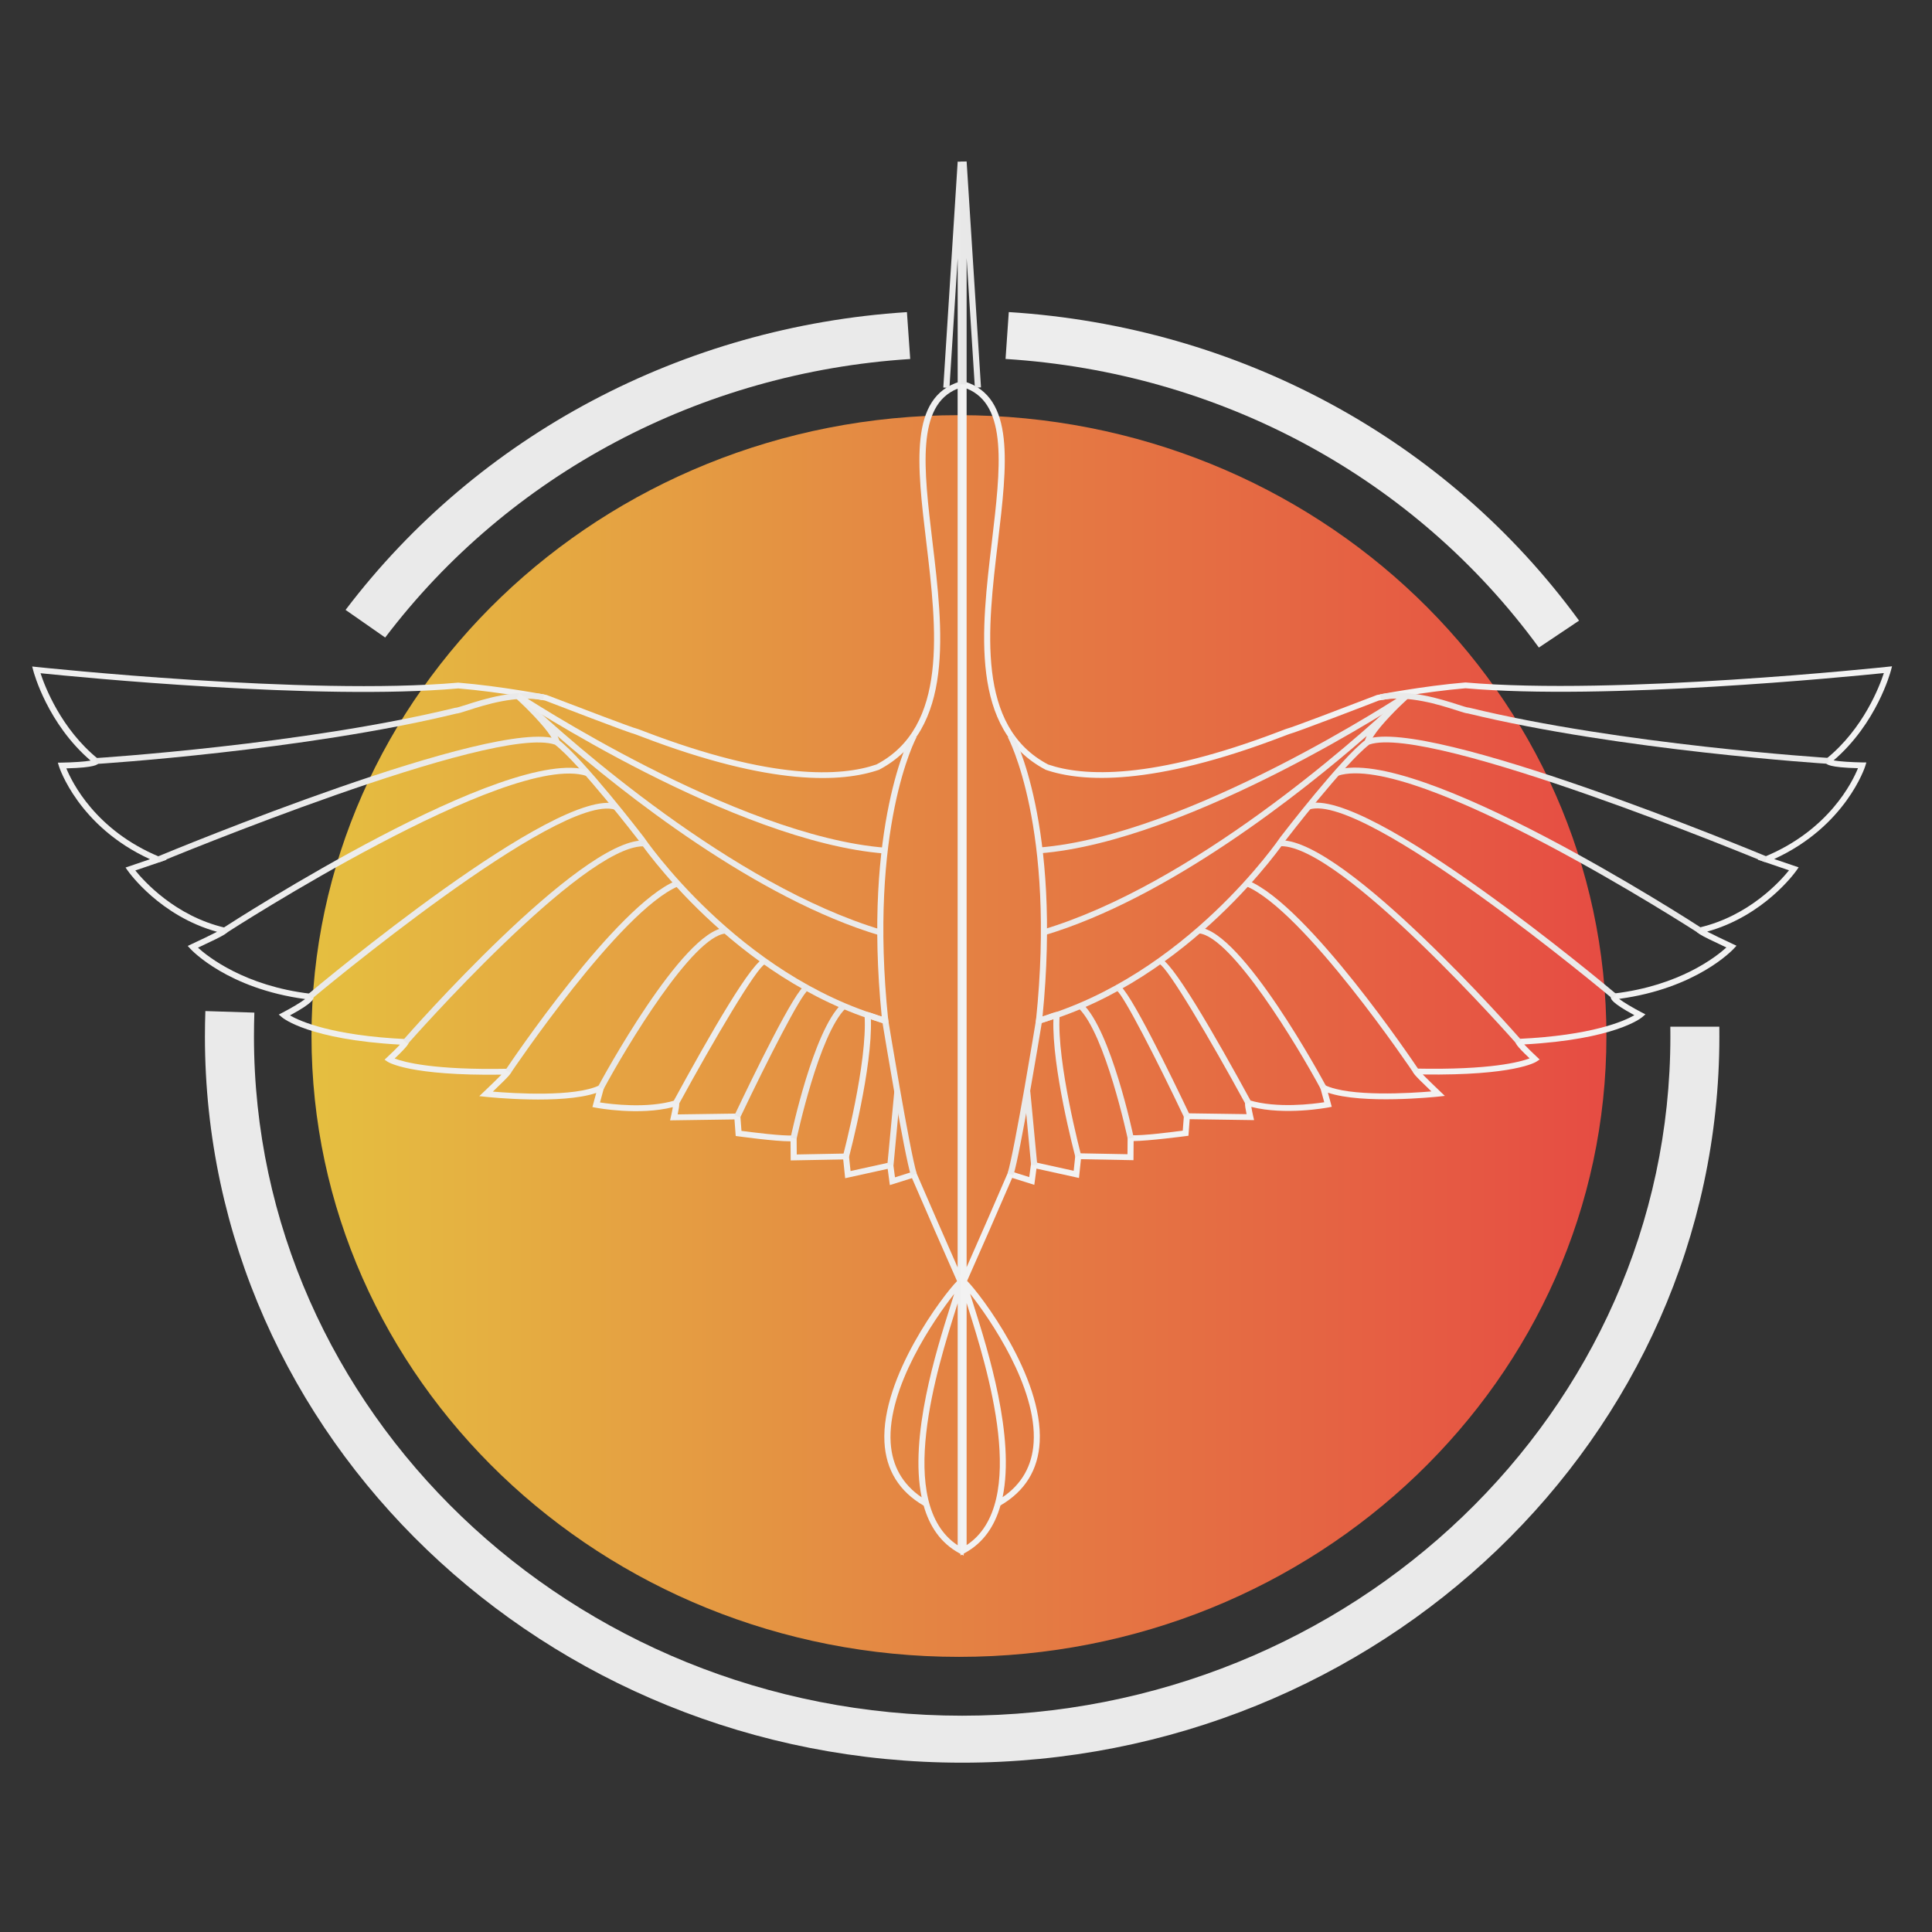
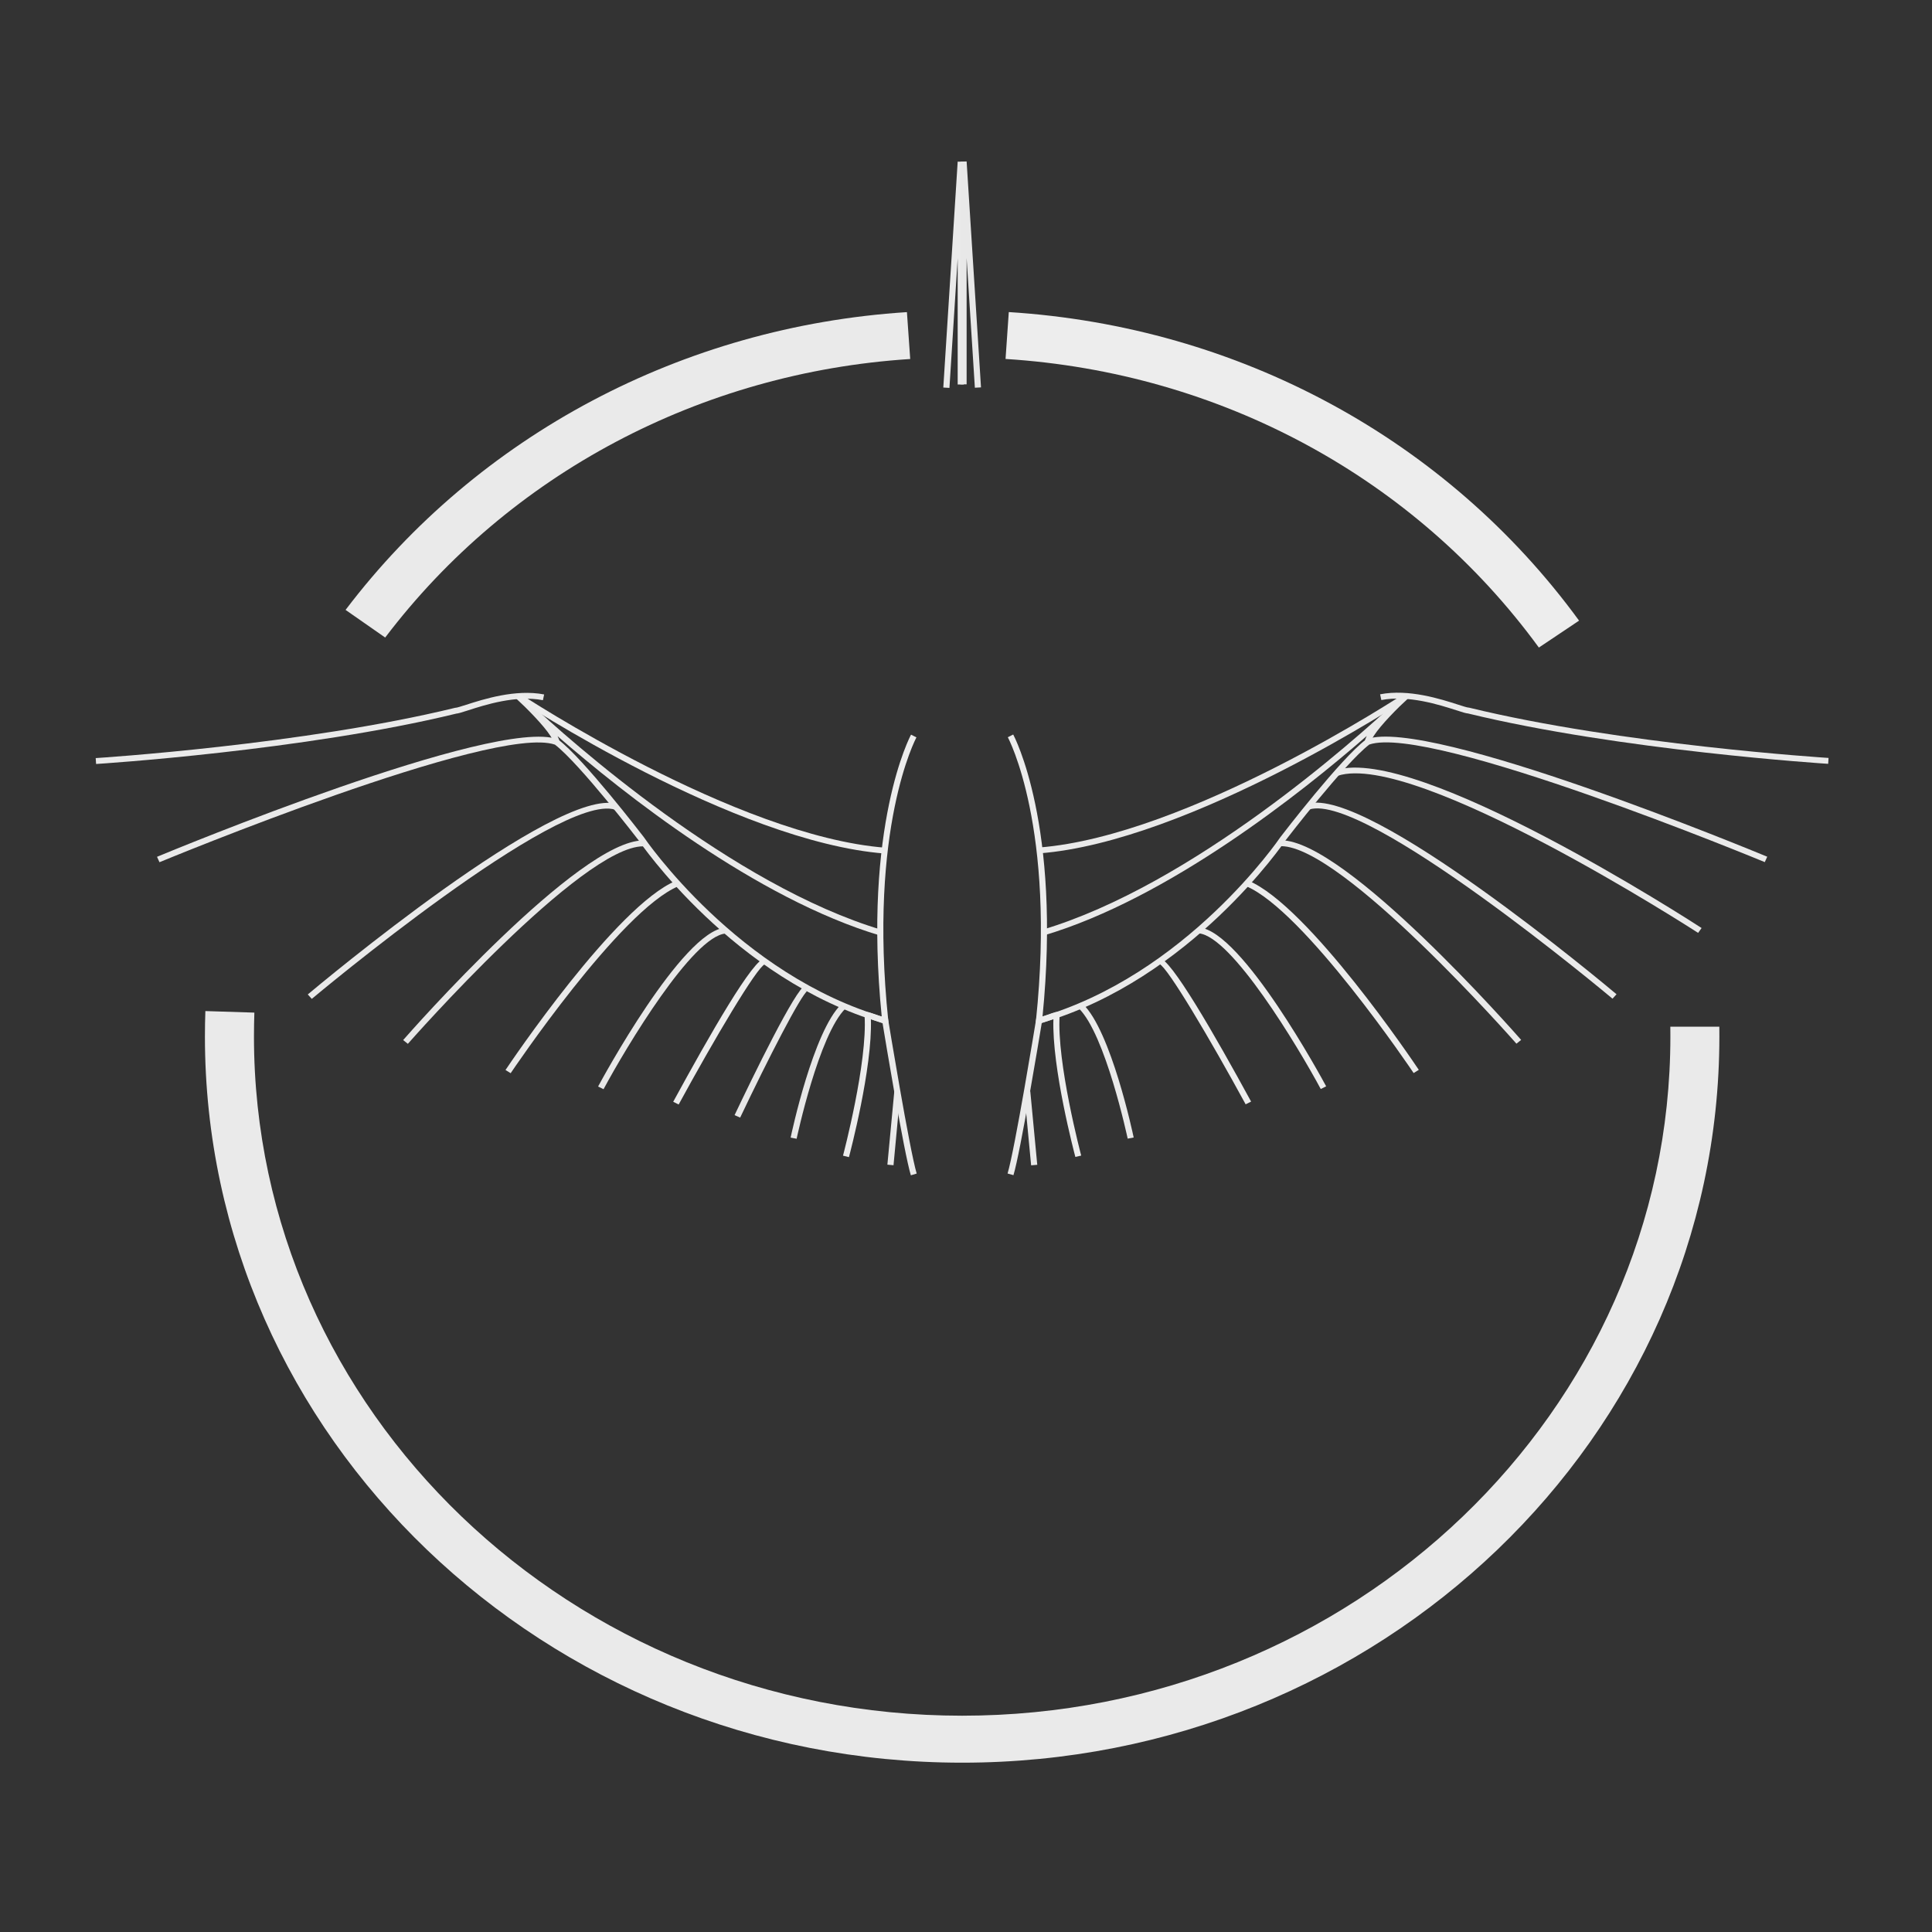
<svg xmlns="http://www.w3.org/2000/svg" version="1.1" width="700" height="700" viewBox="406,34,700,700">
  <rect x="406" y="34" width="700" height="700" fill="#333333" stroke="none" />
  <defs>
    <linearGradient x1="518.863" y1="409.366" x2="988.036" y2="409.366" gradientUnits="userSpaceOnUse" id="color-1">
      <stop offset="0" stop-color="#e5bf40" />
      <stop offset="0.15" stop-color="#e5ae41" />
      <stop offset="0.46" stop-color="#e48643" />
      <stop offset="0.91" stop-color="#e65643" />
      <stop offset="1" stop-color="#e64c43" />
    </linearGradient>
  </defs>
  <g id="document" fill-opacity="0" fill="#ffffff" fill-rule="nonzero" stroke="#000000" stroke-width="0" stroke-linecap="butt" stroke-linejoin="miter" stroke-miterlimit="10" stroke-dasharray="" stroke-dashoffset="0" font-family="none" font-weight="none" font-size="none" text-anchor="none" style="mix-blend-mode: normal">
    <rect x="406" y="24.286" transform="scale(1,1.4)" width="700" height="500" id="Shape 1 1" vector-effect="non-scaling-stroke" />
  </g>
  <g fill="none" fill-rule="nonzero" stroke="none" stroke-width="1" stroke-linecap="butt" stroke-linejoin="miter" stroke-miterlimit="10" stroke-dasharray="" stroke-dashoffset="0" font-family="none" font-weight="none" font-size="none" text-anchor="none" style="mix-blend-mode: normal">
    <g>
      <g id="stage">
        <g id="layer1 1">
          <g id="Group 1">
            <g id="Group 1">
-               <path d="M753.45,634.312c129.557,0 234.586,-100.713 234.586,-224.945c0,-124.232 -105.029,-224.945 -234.586,-224.945c-129.557,0 -234.586,100.713 -234.586,224.945c0,124.232 105.029,224.945 234.586,224.945z" id="Path 1" fill="url(#color-1)" />
-               <path d="M755.193,597.642l-1.654,-0.904c-6.777,-3.701 -10.779,-9.79 -12.877,-17.209c-8.893,-5.185 -13.678,-12.928 -14.211,-23.042c-1.227,-23.605 21.433,-53.435 26.306,-58.313c-4.198,-9.449 -12.113,-27.528 -16.328,-37.317l-8.022,2.524l-0.783,-5.884l-15.403,3.394l-0.711,-6.805l-19.032,0.358l-0.053,-6.925c-5.567,0.051 -18.373,-1.74 -18.978,-1.808l-0.889,-0.119l-0.445,-6.004l-23.336,0.341l0.302,-1.313c0.267,-1.177 0.551,-2.541 0.694,-3.479c-12.255,3.121 -27.32,0.324 -27.978,0.188l-1.156,-0.222l1.387,-5.117c-12.539,4.281 -38.864,1.535 -40.055,1.416l-2.312,-0.256l1.654,-1.569c2.348,-2.217 4.838,-4.656 6.368,-6.208c-33.154,0.461 -40.927,-4.469 -41.247,-4.69l-1.103,-0.733l0.96,-0.904c1.672,-1.552 3.522,-3.36 4.624,-4.554c-32.905,-1.825 -42.35,-9.568 -42.741,-9.892l-1.174,-1.006l1.387,-0.716c3.113,-1.62 6.581,-3.667 8.164,-4.895c-27.96,-3.769 -41.016,-17.601 -41.567,-18.198l-0.978,-1.057l1.316,-0.614c3.433,-1.586 7.115,-3.36 9.32,-4.503c-20.632,-5.714 -31.856,-21.439 -32.354,-22.138l-0.8,-1.143l8.858,-3.019c-26.022,-11.905 -32.905,-33.412 -32.976,-33.633l-0.409,-1.347l1.458,-0.017c3.86,-0.068 8.324,-0.341 10.405,-0.733c-15.599,-13.389 -20.561,-31.809 -20.775,-32.61l-0.391,-1.484l1.583,0.171c0.978,0.102 98.413,10.472 152.786,5.679c15.545,1.279 31.873,4.451 32.034,4.469c12.415,4.758 31.126,11.888 32.514,12.161c0.302,0.068 0.872,0.273 2.632,0.955c46.725,17.908 71.662,16.442 84.361,12.058c26.039,-13.679 21.788,-49.137 18.053,-80.451c-3.379,-28.261 -6.279,-52.667 12.113,-58.245l1.441,-0.443v324.498l0.569,-0.392l-0.569,2.575v99.127zM752.987,506.191c-0.178,0.546 -0.356,1.109 -0.534,1.688c-6.759,21.405 -22.393,70.883 0.534,86.011zM751.724,502.797c-7.186,9.108 -24.332,33.992 -23.016,53.998c0.551,8.408 4.322,15.026 11.223,19.716c-4.553,-21.933 5.336,-53.264 10.387,-69.245c0.516,-1.637 0.996,-3.138 1.405,-4.469zM737.709,458.213l0.391,0.921c3.575,8.306 10.334,23.792 14.87,34.077v-318.392c-15.03,5.969 -12.29,28.96 -9.124,55.465c3.824,31.962 8.146,68.188 -19.352,82.617c-13.215,4.571 -38.721,6.14 -86.105,-12.024c-1.121,-0.426 -2.081,-0.802 -2.277,-0.853c-1.992,-0.409 -29.526,-11.001 -32.656,-12.212c-0.089,0 -16.239,-3.121 -31.393,-4.383c-50.478,4.469 -138.237,-4.162 -151.381,-5.509c1.565,4.793 7.399,20.108 20.792,31.007l0.213,0.171l0.107,0.239c0.178,0.409 0.125,0.853 -0.142,1.228c-0.267,0.392 -1.085,1.569 -11.615,1.825c2.01,4.946 10.53,22.445 33.759,32.047l2.597,1.075l-11.366,3.872c3.095,3.837 14.443,16.527 32.443,20.722h0.747l0.267,0.853c0.231,0.955 0.302,1.245 -10.761,6.396c3.664,3.326 16.951,13.849 40.66,16.68l0.302,0.085c0.534,0.222 0.872,0.665 0.907,1.211c0.018,0.529 0.089,1.91 -8.538,6.566c3.664,2.115 15.279,7.317 41.941,8.579l0.462,0.119l0.498,0.256l0.107,0.597c0.071,0.512 0.16,1.126 -5.069,6.072c3.344,1.279 14.087,4.247 41.069,3.701l0.8,-0.017l0.285,0.75c0.267,0.733 0.338,0.938 -6.581,7.556c7.292,0.614 29.615,2.081 38.615,-2.285l2.188,-1.057l-1.974,7.266c3.931,0.614 17.093,2.302 27.16,-0.733l0.338,-0.051h0.534l0.374,0.426c0.285,0.341 0.587,0.716 -0.267,4.69l22.642,-0.324l0.48,6.293c3.344,0.443 15.154,1.961 18.765,1.637l1.209,-0.119l0.053,7.027l18.818,-0.358l0.676,6.362l15.35,-3.377l0.747,5.662z" id="CompoundPath 1" fill="#efefef" />
              <path d="M440.816,310.803l-0.142,-2.132c0.747,-0.051 75.255,-4.81 130.215,-18.215l0.267,-0.034c0.409,0 2.099,-0.546 3.717,-1.057c6.261,-2.013 17.929,-5.765 28.281,-3.752l-0.445,2.081c-9.783,-1.91 -21.059,1.723 -27.124,3.684c-2.348,0.75 -3.522,1.126 -4.269,1.177c-55.138,13.44 -129.735,18.215 -130.5,18.249z" id="Path 1" fill="#eaeaea" />
              <path d="M736.019,459.834c-2.49,-8.153 -9.285,-49.222 -10.263,-55.192c-54.071,-15.759 -88.008,-65.63 -88.346,-66.141c-0.178,-0.222 -21.362,-27.8 -30.344,-34.708c-22.144,-7.573 -142.079,42.11 -143.288,42.605l-0.889,-1.961c4.998,-2.081 122.567,-50.774 145.12,-42.588l0.302,0.153c9.124,6.907 30.041,34.128 30.931,35.271c0.374,0.546 34.15,50.177 87.812,65.493l0.676,0.188l0.107,0.665c0.071,0.478 7.719,47.09 10.298,55.584z" id="Path 1" fill="#eaeaea" />
-               <path d="M487.95,372.066l-1.245,-1.757c4.198,-2.729 103.197,-66.585 132.51,-57.187l-0.694,2.013c-28.298,-9.091 -129.557,56.266 -130.571,56.931z" id="Path 1" fill="#ededed" />
              <path d="M518.97,395.91l-1.458,-1.603c3.682,-3.087 90.373,-75.675 111.984,-68.99l-0.694,2.03c-20.383,-6.345 -108.925,67.813 -109.832,68.563z" id="Path 1" fill="#eaeaea" />
              <path d="M553.778,412.198l-1.708,-1.364c2.597,-2.968 63.64,-72.332 87.012,-72.332c0.16,0 0.302,0 0.462,0l-0.089,2.132c-0.142,0 -0.267,0 -0.409,0c-22.304,0 -84.646,70.849 -85.269,71.565z" id="Path 1" fill="#e8e8e8" />
              <path d="M591.023,422.84l-1.868,-1.16c1.619,-2.422 40.037,-59.524 61.79,-68.563l0.889,1.961c-21.148,8.784 -60.421,67.182 -60.812,67.762z" id="Path 1" fill="#eaeaea" />
              <path d="M624.675,428.639l-1.974,-0.972c1.227,-2.302 30.468,-56.283 46.014,-57.545l0.178,2.115c-11.899,0.955 -35.964,41.036 -44.217,56.403z" id="Path 1" fill="#e8e8e8" />
              <path d="M651.889,434.182l-1.974,-0.989c13.073,-23.997 29.366,-52.548 33.279,-51.9l-0.356,2.098c0.16,0.034 0.267,-0.017 0.267,-0.017c-2.935,1.143 -18.267,27.033 -31.215,50.808z" id="Path 1" fill="#ededed" />
              <path d="M674.175,438.924l-2.028,-0.887c6.545,-13.781 22.162,-45.965 25.666,-47.056c0.374,-0.119 0.783,-0.085 1.121,0.085l-1.085,1.859c0.32,0.171 0.64,0.102 0.747,0.051c-2.348,1.381 -14.336,24.713 -24.421,45.948z" id="Path 1" fill="#e8e8e8" />
              <path d="M694.63,446.599l-2.17,-0.426c0.338,-1.569 8.2,-38.494 18.356,-48.318l1.565,1.501c-9.676,9.381 -17.662,46.869 -17.751,47.244z" id="Path 1" fill="#e8e8e8" />
              <path d="M730.025,429.373l-2.508,26.607l2.223,0.205l2.49,-26.624z" id="Path 1" fill="#eaeaea" />
              <path d="M725.027,373.004c-45.124,-13.423 -93.166,-51.525 -117.017,-72.281c0.391,0.75 0.64,1.416 0.711,1.996l-2.206,0.273c-0.32,-2.388 -5.674,-8.306 -10.405,-12.962c-2.099,-1.961 -3.273,-3.087 -3.362,-3.172l1.565,-1.518c0.409,0.375 1.725,1.586 3.415,3.223c14.549,13.559 73.458,66.209 127.956,82.412z" id="Path 1" fill="#eaeaea" />
              <path d="M726.645,343.259c-54.622,-4.213 -132.936,-55.754 -133.719,-56.266l1.263,-1.757c0.783,0.512 78.599,51.729 132.634,55.908z" id="Path 1" fill="#ededed" />
              <path d="M713.59,453.25l-2.152,-0.529c0.089,-0.341 8.947,-33.821 7.808,-50.842l-0.036,-0.58l0.498,-0.358c0.605,-0.426 0.96,-0.307 4.287,0.904c0.445,0.153 0.978,0.358 1.476,0.529c-6.919,-69.45 10.441,-101.89 10.619,-102.197l1.957,0.989c-0.178,0.324 -17.484,32.747 -10.209,102.555l0.071,0.58l-0.498,0.375c-0.605,0.443 -0.872,0.358 -4.198,-0.853c-0.498,-0.171 -1.121,-0.409 -1.672,-0.597c0.605,17.669 -7.595,48.676 -7.951,50.024z" id="Path 1" fill="#ededed" />
              <path d="M749.999,174.546l-2.223,-0.136l5.211,-81.849l2.206,0.051v80.69h-2.206v-45.743z" id="Path 1" fill="#eaeaea" />
-               <path d="M754.001,597.574v-99.11l-0.569,-2.575l0.569,0.392v-324.498l1.441,0.443c18.391,5.577 15.474,29.984 12.113,58.245c-3.735,31.297 -7.968,66.772 18.213,80.519c12.539,4.315 37.476,5.782 84.201,-12.126c1.761,-0.682 2.33,-0.887 2.632,-0.955c1.387,-0.29 20.099,-7.402 32.318,-12.109c0.356,-0.085 16.684,-3.258 32.034,-4.537c54.551,4.793 152.004,-5.577 152.982,-5.679l1.583,-0.171l-0.391,1.484c-0.213,0.802 -5.176,19.222 -20.775,32.61c2.099,0.392 6.545,0.665 10.405,0.733l1.458,0.017l-0.409,1.347c-0.071,0.222 -6.972,21.729 -32.994,33.633l8.875,3.019l-0.8,1.143c-0.48,0.682 -11.721,16.407 -32.354,22.138c2.188,1.126 5.887,2.899 9.32,4.503l1.316,0.614l-0.978,1.057c-0.551,0.597 -13.607,14.429 -41.567,18.198c1.583,1.228 5.051,3.275 8.164,4.895l1.387,0.716l-1.174,1.006c-0.391,0.341 -9.836,8.067 -42.741,9.892c1.103,1.194 2.953,3.002 4.624,4.554l0.96,0.904l-1.103,0.733c-0.32,0.222 -8.057,5.151 -41.247,4.69c1.53,1.552 4.02,3.974 6.35,6.191l1.654,1.569l-2.312,0.256c-1.174,0.119 -27.516,2.865 -40.055,-1.416l1.387,5.117l-1.156,0.222c-0.658,0.119 -15.723,2.934 -27.978,-0.188c0.142,0.955 0.427,2.302 0.694,3.479l0.302,1.313l-23.336,-0.341l-0.445,6.004l-0.889,0.119c-0.587,0.085 -13.5,1.757 -18.978,1.808l-0.053,6.925l-19.032,-0.358l-0.711,6.805l-15.403,-3.394l-0.783,5.884l-8.022,-2.524c-4.198,9.773 -12.113,27.869 -16.328,37.317c4.874,4.895 27.551,34.708 26.306,58.313c-0.534,10.114 -5.3,17.857 -14.211,23.042c-2.099,7.419 -6.101,13.508 -12.877,17.209zM756.224,506.122v87.699c22.927,-15.128 7.292,-64.606 0.534,-86.011c-0.178,-0.58 -0.356,-1.143 -0.534,-1.688zM757.487,502.745c0.409,1.33 0.872,2.814 1.387,4.451c5.051,15.998 14.958,47.329 10.387,69.262c6.901,-4.673 10.69,-11.308 11.241,-19.716c1.316,-20.006 -15.812,-44.89 -23.016,-53.998zM756.224,174.768v318.375c4.553,-10.284 11.312,-25.771 14.87,-34.077l0.391,-0.921l7.435,2.337l0.747,-5.662l15.35,3.377l0.676,-6.362l18.818,0.358l0.053,-7.027l1.209,0.119c3.593,0.341 15.421,-1.194 18.765,-1.637l0.48,-6.293l22.642,0.324c-0.854,-3.991 -0.551,-4.349 -0.267,-4.69l0.338,-0.392l0.747,-0.017l0.16,0.051c10.085,3.036 23.229,1.347 27.16,0.733l-1.974,-7.266l2.188,1.057c9,4.366 31.322,2.899 38.615,2.285c-6.919,-6.618 -6.848,-6.822 -6.581,-7.556l0.231,-0.631l0.711,-0.085c27.107,0.563 37.85,-2.422 41.229,-3.701c-5.247,-4.946 -5.14,-5.577 -5.069,-6.072l0.071,-0.546l0.765,-0.426l0.249,-0.017c26.662,-1.245 38.259,-6.464 41.941,-8.579c-8.626,-4.656 -8.573,-6.021 -8.538,-6.566c0.018,-0.529 0.356,-0.989 0.907,-1.211l0.302,-0.085c23.763,-2.831 37.014,-13.354 40.66,-16.68c-11.063,-5.151 -10.992,-5.441 -10.779,-6.396l0.196,-0.819l0.818,-0.017c18.036,-4.196 29.366,-16.868 32.46,-20.722l-11.366,-3.872l2.597,-1.075c23.229,-9.602 31.749,-27.101 33.759,-32.047c-10.547,-0.273 -11.348,-1.433 -11.615,-1.825c-0.249,-0.375 -0.302,-0.819 -0.125,-1.228l0.107,-0.239l0.213,-0.171c13.411,-10.898 19.227,-26.214 20.792,-31.007c-13.126,1.347 -100.921,9.977 -151.577,5.509c-15.012,1.262 -31.233,4.417 -31.393,4.434c-2.935,1.16 -30.468,11.751 -32.496,12.161c-0.178,0.051 -1.156,0.409 -2.259,0.853c-47.383,18.147 -72.889,16.595 -85.944,12.092c-27.658,-14.497 -23.336,-50.723 -19.512,-82.685c3.13,-26.504 5.87,-49.512 -9.16,-55.465z" id="CompoundPath 1" fill="#f2f2f2" />
              <path d="M1068.378,310.752c-0.747,-0.051 -75.361,-4.827 -130.5,-18.249c-0.747,-0.051 -1.903,-0.409 -4.269,-1.177c-6.065,-1.944 -17.377,-5.577 -27.124,-3.684l-0.445,-2.081c10.352,-2.03 22.02,1.74 28.281,3.752c1.619,0.529 3.308,1.057 3.717,1.057l0.267,0.034c54.96,13.406 129.468,18.164 130.215,18.215z" id="Path 1" fill="#eaeaea" />
              <path d="M773.193,459.783l-2.134,-0.597c2.597,-8.494 10.227,-55.106 10.298,-55.584l0.107,-0.665l0.676,-0.188c53.662,-15.316 87.439,-64.947 87.776,-65.442c0.925,-1.211 21.842,-28.432 30.966,-35.339l0.302,-0.153c22.571,-8.153 140.122,40.524 145.12,42.588l-0.889,1.961c-1.209,-0.495 -121.126,-50.16 -143.288,-42.605c-8.982,6.907 -30.166,34.486 -30.379,34.759c-0.302,0.443 -34.221,50.331 -88.292,66.09c-0.978,5.952 -7.773,47.005 -10.263,55.175z" id="Path 1" fill="#eaeaea" />
              <path d="M1021.261,371.998c-1.014,-0.665 -102.272,-66.039 -130.553,-56.931l-0.694,-2.013c29.348,-9.398 128.312,54.458 132.51,57.187z" id="Path 1" fill="#eaeaea" />
              <path d="M990.242,395.841c-0.889,-0.75 -89.413,-74.891 -109.832,-68.563l-0.694,-2.03c21.593,-6.703 108.302,65.885 111.984,68.99z" id="Path 1" fill="#eaeaea" />
              <path d="M955.433,412.147c-0.623,-0.716 -62.964,-71.565 -85.269,-71.565c-0.142,0 -0.267,0 -0.409,0l-0.089,-2.132c0.142,0 0.302,0 0.462,0c23.389,0 84.415,69.365 87.012,72.332z" id="Path 1" fill="#eaeaea" />
              <path d="M918.188,422.789c-0.391,-0.597 -39.664,-58.978 -60.812,-67.762l0.889,-1.961c21.771,9.039 60.172,66.124 61.79,68.563z" id="Path 1" fill="#ededed" />
              <path d="M884.536,428.571c-8.271,-15.367 -32.336,-55.447 -44.235,-56.403l0.178,-2.115c15.563,1.245 44.786,55.243 46.014,57.545z" id="Path 1" fill="#ededed" />
              <path d="M857.323,434.114c-12.949,-23.775 -28.298,-49.666 -31.215,-50.808c0,0 0.107,0.034 0.267,0.017l-0.356,-2.098c3.842,-0.597 20.205,27.903 33.279,51.9z" id="Path 1" fill="#ededed" />
-               <path d="M835.036,438.873c-10.085,-21.251 -22.073,-44.566 -24.403,-45.948c0.107,0.068 0.427,0.136 0.747,-0.051l-1.085,-1.859c0.338,-0.188 0.729,-0.222 1.121,-0.085c3.504,1.092 19.121,33.275 25.666,47.056z" id="Path 1" fill="#ededed" />
              <path d="M814.582,446.547c-0.089,-0.375 -8.075,-37.863 -17.751,-47.227l1.565,-1.501c10.156,9.807 18.036,46.749 18.356,48.318z" id="Path 1" fill="#eaeaea" />
              <path d="M779.294,429.424l-2.223,0.188l2.526,26.607l2.223,-0.188z" id="Path 1" fill="#eaeaea" />
              <path d="M784.185,372.936l-0.658,-2.03c54.498,-16.203 113.407,-68.836 127.956,-82.395c1.69,-1.654 3.006,-2.865 3.415,-3.241l1.565,1.518c-0.089,0.085 -1.245,1.228 -3.362,3.172c-4.731,4.656 -10.085,10.574 -10.405,12.962l-2.206,-0.273c0.071,-0.58 0.32,-1.245 0.711,-1.996c-23.852,20.774 -71.893,58.876 -117.017,72.281z" id="Path 1" fill="#eaeaea" />
              <path d="M782.566,343.191l-0.178,-2.115c54.035,-4.179 131.869,-55.396 132.634,-55.908l1.263,1.757c-0.783,0.512 -79.097,52.053 -133.719,56.266z" id="Path 1" fill="#eaeaea" />
              <path d="M795.622,453.182c-0.356,-1.347 -8.555,-32.337 -7.951,-50.007c-0.551,0.188 -1.174,0.409 -1.672,0.597c-3.326,1.194 -3.593,1.296 -4.198,0.853l-0.498,-0.358l0.053,-0.597c7.275,-69.808 -10.032,-102.248 -10.209,-102.555l1.957,-0.989c0.178,0.324 17.555,32.747 10.619,102.197c0.498,-0.171 1.049,-0.375 1.476,-0.529c3.326,-1.194 3.682,-1.33 4.287,-0.887l0.48,0.341l-0.036,0.597c-1.138,17.021 7.719,50.501 7.808,50.842z" id="Path 1" fill="#ededed" />
              <path d="M759.213,174.478l-2.988,-46.988v45.76h-2.223v-80.69l2.223,-0.068l5.211,81.866z" id="Path 1" fill="#e8e8e8" />
              <path d="M754.606,672.652c-151.274,0 -274.357,-118.024 -274.357,-263.081c0,-3.104 0.053,-6.208 0.16,-9.244l17.751,0.563c-0.089,2.848 -0.142,5.765 -0.142,8.681c0,135.677 115.097,246.06 256.588,246.06c141.492,0 256.606,-110.383 256.606,-246.06l-0.018,-3.582h17.751l0.018,3.582c0,145.057 -123.083,263.081 -274.357,263.081z" id="Path 1" fill="#eaeaea" />
              <path d="M963.562,268.624c-44.929,-61.536 -115.346,-99.655 -193.233,-104.567l1.174,-16.987c83.294,5.253 158.602,46.016 206.626,111.799z" id="Path 1" fill="#ededed" />
              <path d="M545.561,264.992l-14.354,-10.012c48.059,-63.344 122.193,-102.674 203.389,-107.893l1.192,16.987c-75.948,4.878 -145.28,41.667 -190.227,100.917z" id="Path 1" fill="#eaeaea" />
            </g>
          </g>
        </g>
      </g>
    </g>
  </g>
</svg>